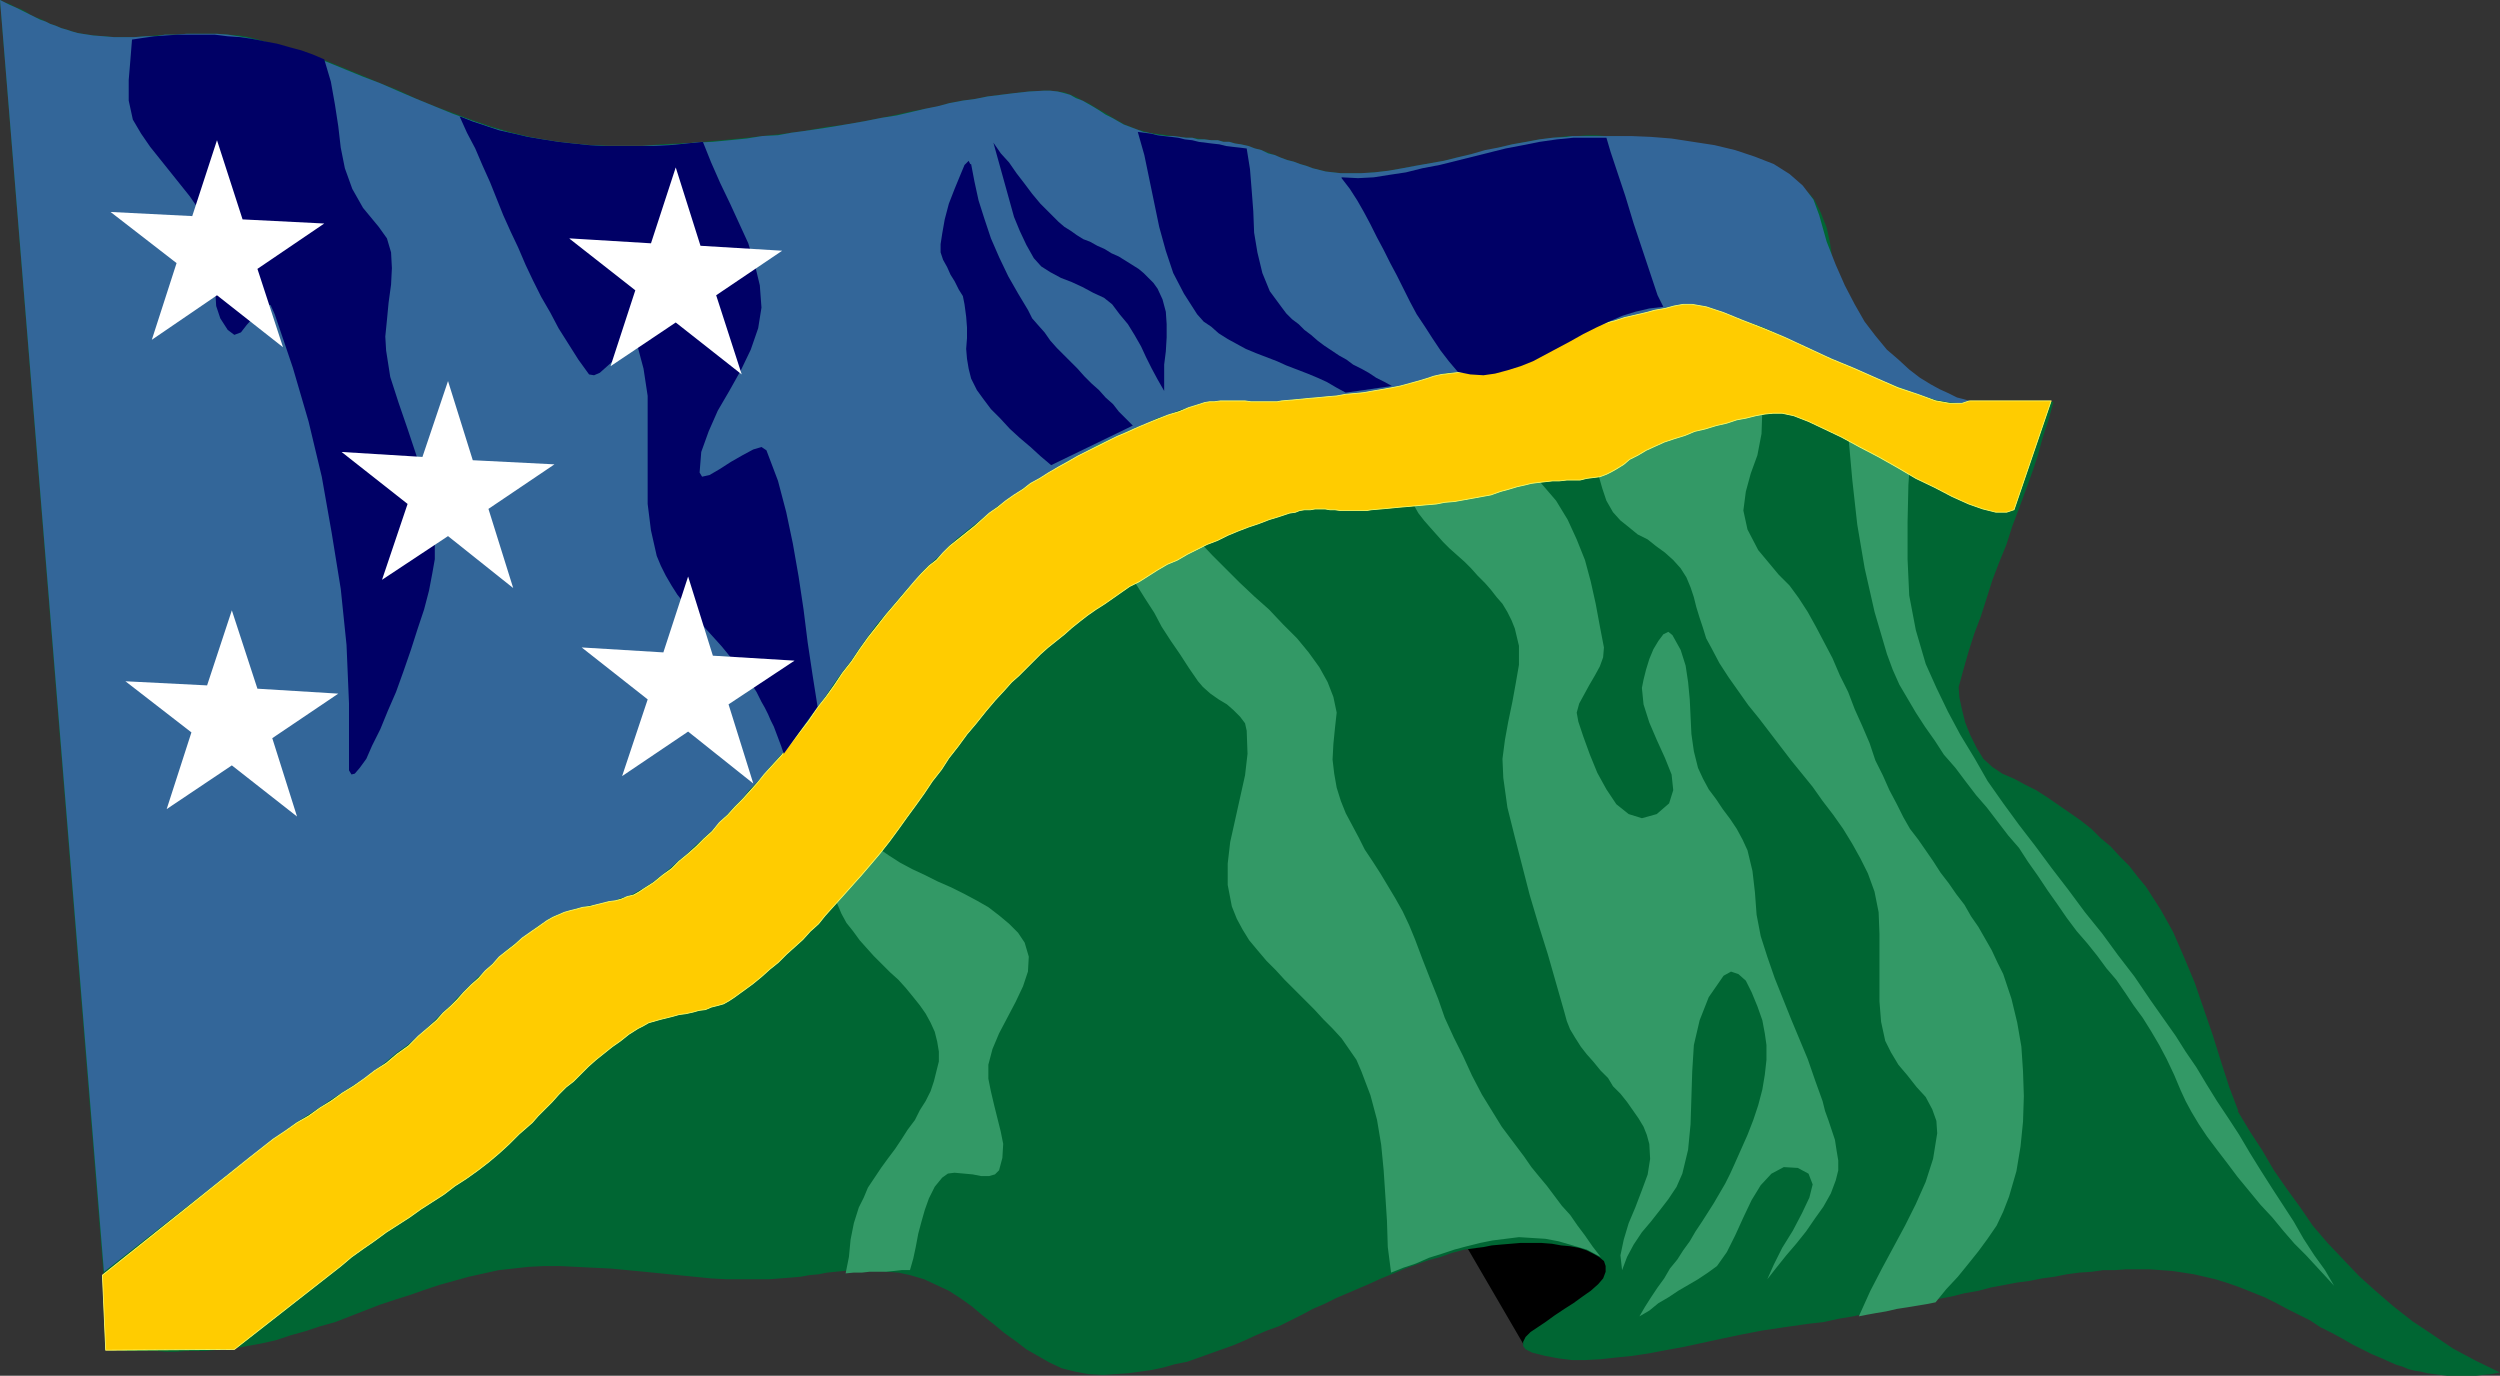
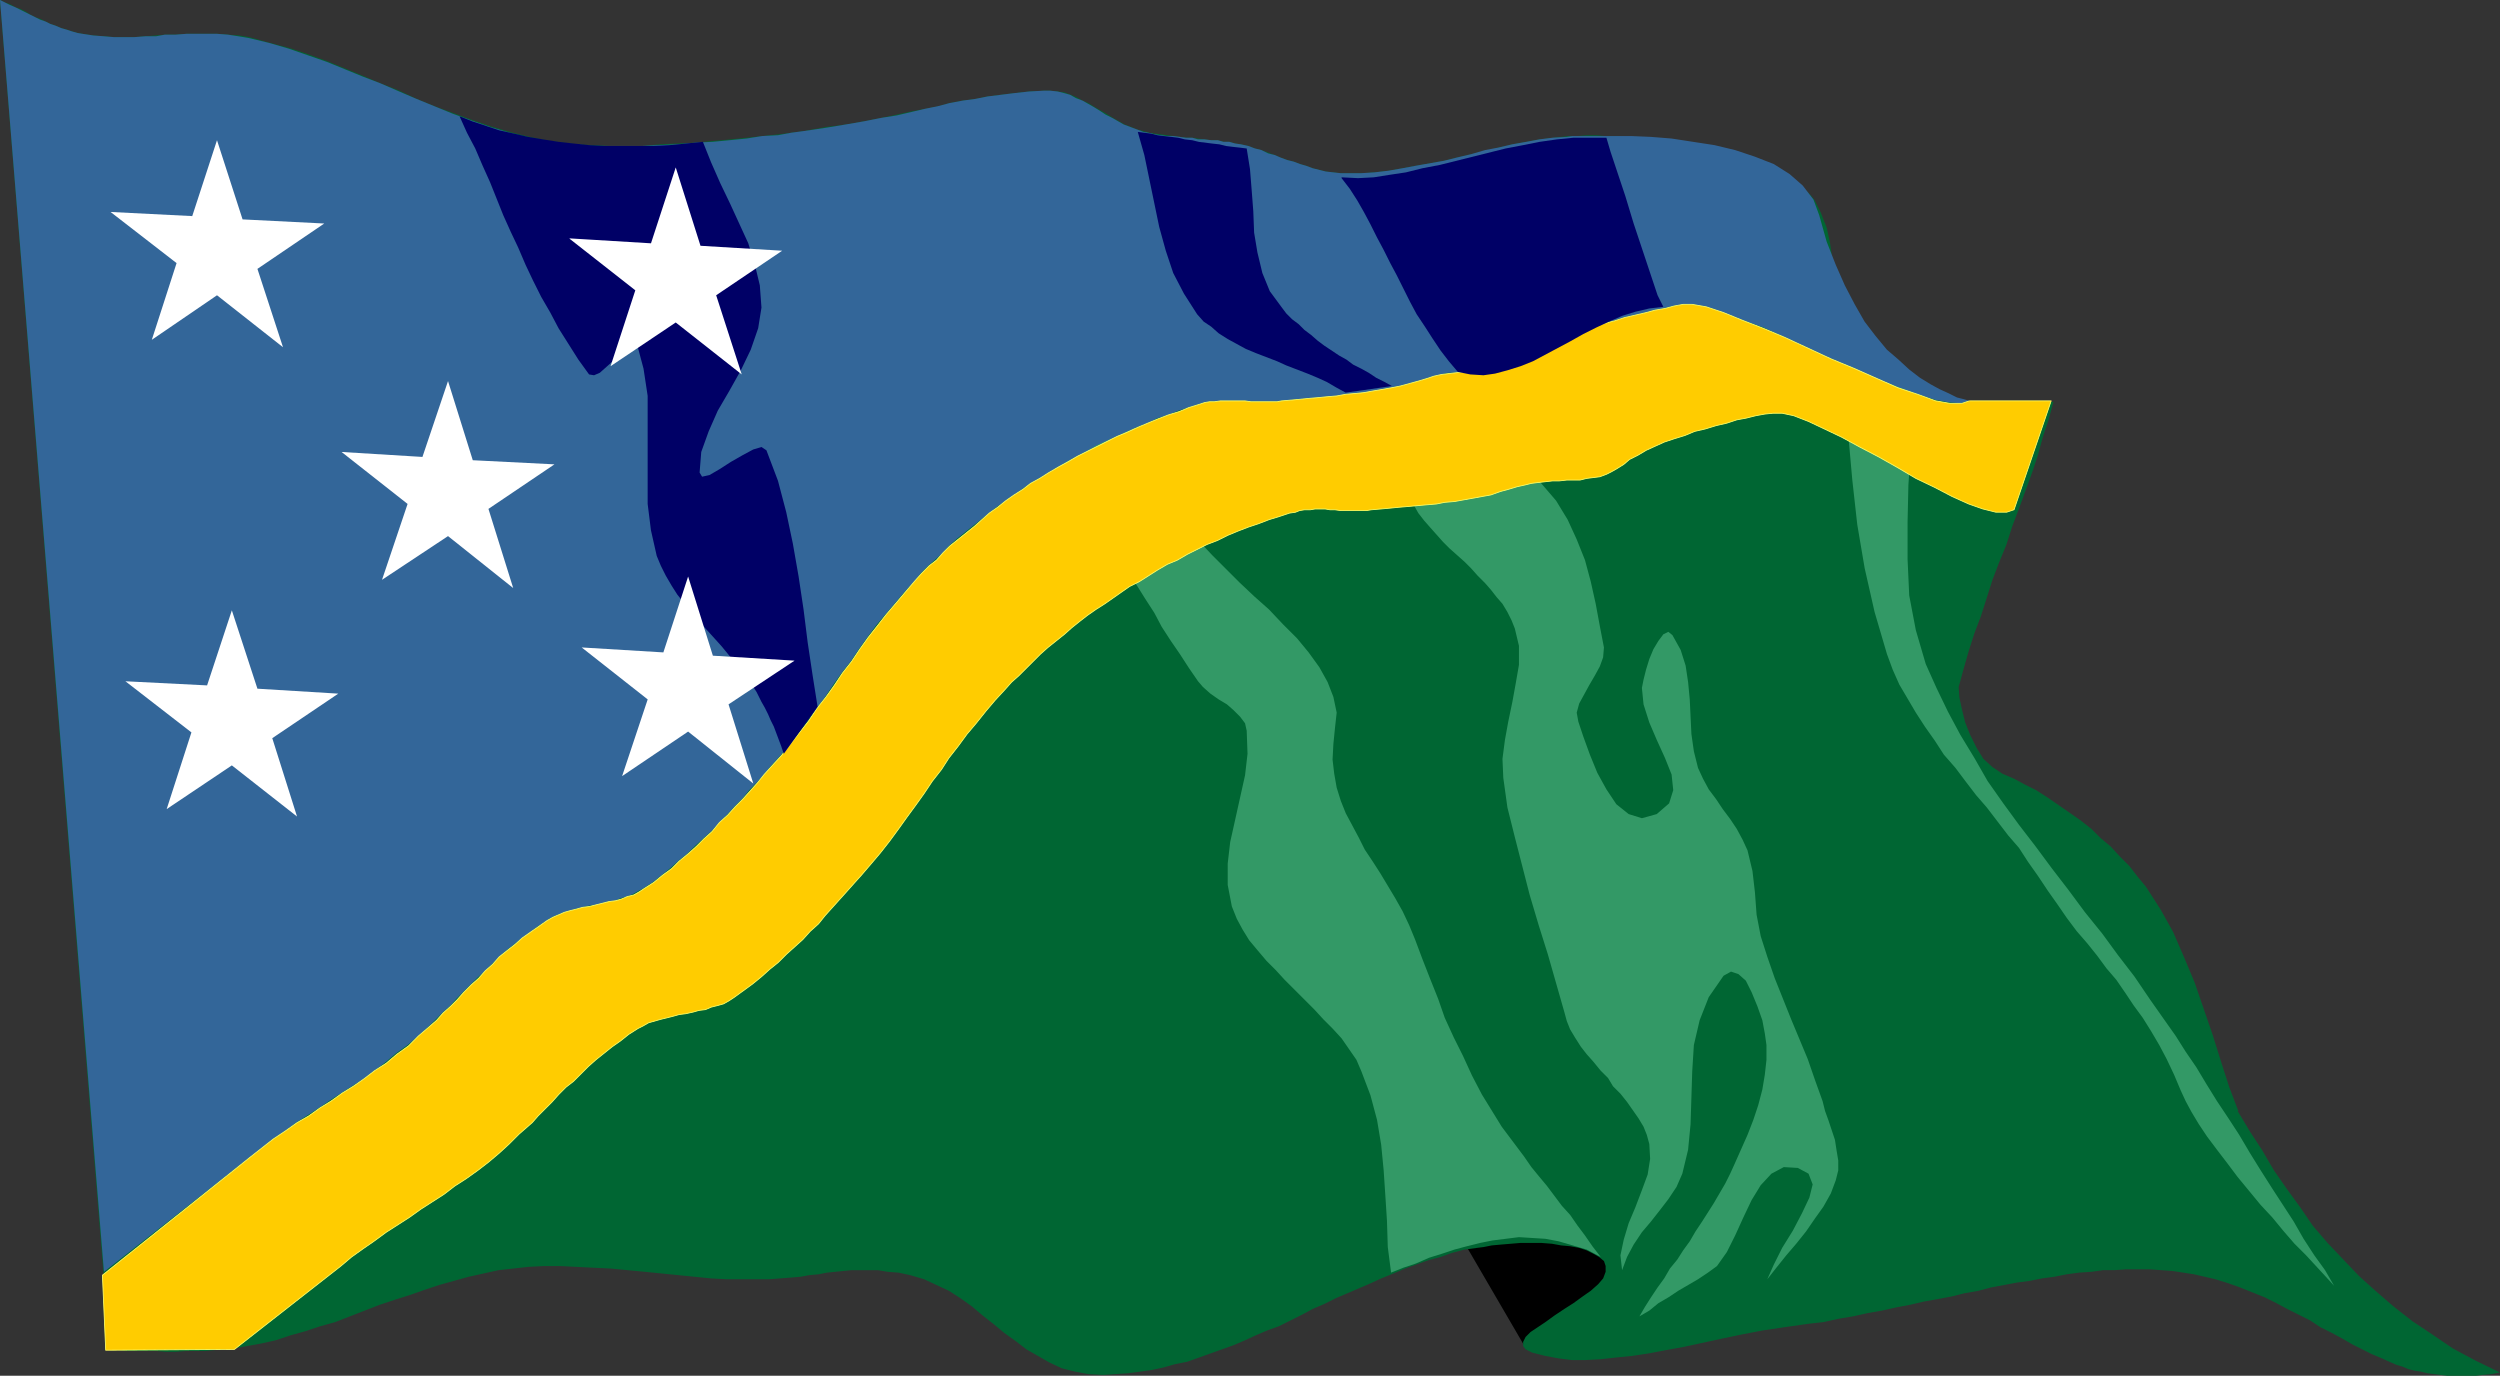
<svg xmlns="http://www.w3.org/2000/svg" xmlns:ns1="http://sodipodi.sourceforge.net/DTD/sodipodi-0.dtd" xmlns:ns2="http://www.inkscape.org/namespaces/inkscape" version="1.0" width="129.553mm" height="71.292mm" id="svg21" ns1:docname="Solomon Islands 2.wmf">
  <rect width="100%" height="100%" fill="#333333" stroke="none" />
  <ns1:namedview id="namedview21" pagecolor="#ffffff" bordercolor="#000000" borderopacity="0.25" ns2:showpageshadow="2" ns2:pageopacity="0.0" ns2:pagecheckerboard="0" ns2:deskcolor="#d1d1d1" ns2:document-units="mm" />
  <defs id="defs1">
    <pattern id="WMFhbasepattern" patternUnits="userSpaceOnUse" width="6" height="6" x="0" y="0" />
  </defs>
  <path style="fill:#000000;fill-opacity:1;fill-rule:evenodd;stroke:none" d="m 298.96,264.28 -17.13,-29.4 48.642,13.731 -31.35,15.669 v 0 z" id="path1" />
  <path style="fill:#006633;fill-opacity:1;fill-rule:evenodd;stroke:none" d="m 438.259,217.595 2.424,4.039 2.424,3.715 2.262,3.877 2.586,3.715 2.586,3.554 2.424,3.554 2.909,3.392 3.07,3.231 3.07,3.231 3.232,2.908 3.555,3.069 3.717,2.908 3.878,2.585 4.04,2.746 4.525,2.423 4.686,2.262 -1.616,0.323 -1.778,0.162 -1.293,0.162 h -1.616 -1.454 -1.454 -1.131 l -1.293,-0.162 -1.293,-0.162 -1.293,-0.162 -1.293,-0.323 -1.131,-0.162 -1.293,-0.323 -1.131,-0.485 -1.131,-0.323 -1.131,-0.485 -1.778,-0.808 -1.939,-0.808 -1.939,-0.969 -1.939,-0.969 -1.939,-1.131 -2.101,-1.131 -2.262,-1.131 -1.939,-1.292 -2.262,-1.131 -2.262,-1.131 -2.101,-1.131 -2.262,-1.131 -2.424,-0.969 -2.424,-0.969 -2.262,-0.808 -2.586,-0.808 -2.101,-0.485 -2.101,-0.485 -2.101,-0.323 -2.101,-0.323 -2.262,-0.162 -2.262,-0.162 h -2.262 -2.262 l -2.262,0.162 h -2.262 l -2.262,0.323 -2.424,0.162 -2.424,0.323 -2.424,0.485 -2.424,0.323 -2.424,0.485 -2.424,0.323 -2.586,0.485 -2.586,0.485 -2.424,0.646 -2.747,0.485 -2.586,0.646 -2.586,0.485 -2.747,0.485 -2.747,0.646 -2.586,0.485 -2.909,0.646 -2.747,0.485 -2.909,0.646 -2.909,0.485 -2.909,0.646 -2.909,0.323 -4.525,0.646 -4.363,0.646 -4.202,0.808 -3.878,0.808 -3.717,0.808 -3.717,0.808 -3.555,0.646 -3.394,0.646 -3.232,0.485 -3.232,0.323 -2.909,0.323 -2.909,0.162 h -2.747 l -2.586,-0.323 -2.586,-0.485 -2.586,-0.646 -1.293,-0.646 -0.485,-0.646 v -0.808 l 0.485,-0.969 0.97,-0.969 1.454,-0.969 1.454,-0.969 1.778,-1.292 1.939,-1.292 1.778,-1.131 1.778,-1.292 1.616,-1.131 1.454,-1.292 0.97,-1.131 0.485,-1.292 v -1.131 l -0.323,-0.969 -0.97,-0.808 -1.131,-0.646 -1.293,-0.646 -1.454,-0.485 -1.778,-0.323 -1.778,-0.162 -1.778,-0.323 -2.101,-0.162 h -2.101 -1.939 l -1.939,0.162 -1.939,0.162 -1.778,0.162 -1.616,0.323 -1.293,0.162 -2.424,0.323 -2.424,0.646 -2.262,0.808 -2.424,0.646 -2.262,0.808 -2.262,0.808 -2.262,0.969 -2.424,0.969 -2.101,0.969 -2.262,0.969 -2.262,0.969 -2.262,0.969 -2.262,1.131 -2.262,0.969 -2.101,1.131 -2.262,1.131 -2.262,1.131 -2.262,0.808 -2.262,0.969 -2.101,0.969 -2.262,0.969 -2.262,0.808 -2.262,0.808 -2.262,0.808 -2.262,0.808 -2.424,0.485 -2.262,0.646 -2.262,0.485 -2.262,0.323 -2.424,0.323 -2.424,0.162 -2.424,0.162 -2.909,-0.162 -2.586,-0.485 -2.586,-0.646 -2.424,-1.131 -2.262,-1.292 -2.262,-1.292 -2.101,-1.615 -2.262,-1.615 -1.939,-1.615 -2.262,-1.777 -2.101,-1.777 -2.262,-1.615 -2.262,-1.454 -2.424,-1.131 -2.424,-1.131 -2.747,-0.808 -2.262,-0.485 -2.101,-0.162 -1.939,-0.323 h -1.778 -1.616 -1.778 l -1.616,0.162 -1.616,0.162 -1.616,0.162 -1.616,0.323 -1.778,0.162 -1.778,0.323 -1.939,0.162 -2.101,0.162 -2.101,0.162 h -2.424 -2.909 -2.909 l -3.07,-0.162 -3.232,-0.323 -3.232,-0.323 -3.232,-0.323 -3.232,-0.323 -3.394,-0.323 -3.394,-0.323 -3.394,-0.162 -3.232,-0.162 -3.232,-0.162 h -3.232 l -3.07,0.162 -2.909,0.323 -2.909,0.323 -2.909,0.646 -2.909,0.646 -2.909,0.808 -2.909,0.808 -2.909,0.969 -2.747,0.969 -3.07,0.969 -2.909,0.969 -2.909,1.131 -2.909,1.131 -2.909,1.131 -2.909,0.808 -2.909,0.969 -2.909,0.808 -2.909,0.969 -2.909,0.646 -1.778,0.323 -1.778,0.323 -1.778,0.323 -1.939,0.162 -1.939,0.162 -1.778,0.162 h -1.778 -1.939 l -1.939,0.162 h -1.939 l -1.778,-0.162 h -1.778 -2.101 -1.778 l -1.778,-0.162 H 21.493 L 0,0 0.97,0.485 1.939,0.808 3.07,1.454 4.04,1.777 5.01,2.262 5.979,2.908 6.949,3.392 7.918,3.715 8.888,4.2 l 0.97,0.485 0.97,0.323 1.131,0.485 1.131,0.323 0.97,0.323 1.131,0.323 0.97,0.162 2.101,0.323 2.101,0.162 1.939,0.162 h 1.939 2.101 l 2.101,-0.162 2.101,-0.162 1.939,-0.162 h 2.101 l 1.939,-0.162 h 1.939 2.101 2.101 l 1.939,0.162 2.262,0.162 1.939,0.323 4.04,1.131 3.717,0.969 3.878,1.292 3.555,1.292 3.555,1.454 3.555,1.454 3.394,1.454 3.717,1.454 3.394,1.615 3.555,1.454 3.555,1.292 3.555,1.292 3.717,1.292 3.878,1.131 3.878,0.969 4.04,0.808 2.586,0.323 2.586,0.323 3.07,0.162 3.07,0.162 h 3.232 3.555 l 3.394,-0.323 3.555,-0.162 3.394,-0.162 3.394,-0.323 3.555,-0.323 3.07,-0.323 3.07,-0.323 3.07,-0.323 2.586,-0.323 2.424,-0.323 4.363,-0.808 3.878,-0.485 3.717,-0.646 3.232,-0.646 3.07,-0.646 2.909,-0.646 2.586,-0.485 2.586,-0.485 2.262,-0.646 2.586,-0.485 2.424,-0.323 2.424,-0.485 2.586,-0.323 2.586,-0.323 2.909,-0.323 2.909,-0.162 h 1.293 l 1.454,0.162 1.293,0.162 1.293,0.485 1.131,0.485 1.131,0.646 1.131,0.485 1.293,0.808 1.131,0.646 1.131,0.646 1.293,0.808 1.131,0.646 1.131,0.646 1.293,0.485 1.131,0.485 1.293,0.323 1.131,0.323 1.131,0.162 1.293,0.162 1.131,0.162 1.293,0.162 1.131,0.162 1.293,0.162 h 1.131 l 1.131,0.162 1.293,0.162 1.293,0.162 h 1.293 l 1.131,0.323 h 1.131 l 1.131,0.323 1.131,0.162 1.454,0.323 1.293,0.485 1.293,0.323 1.293,0.485 1.293,0.485 1.131,0.485 1.293,0.485 1.293,0.323 1.293,0.485 1.131,0.323 1.293,0.485 1.293,0.323 1.293,0.323 1.454,0.162 1.454,0.162 h 1.293 2.747 l 2.586,-0.162 2.747,-0.323 2.747,-0.485 2.586,-0.485 2.747,-0.485 2.747,-0.485 2.586,-0.646 2.747,-0.646 2.747,-0.646 2.586,-0.646 2.747,-0.646 2.747,-0.485 2.586,-0.485 2.747,-0.323 2.747,-0.323 h 1.778 l 1.939,-0.162 h 1.939 l 1.939,0.162 h 1.616 l 1.939,0.162 1.778,0.162 1.939,0.162 1.616,0.323 1.939,0.323 1.778,0.162 1.778,0.323 1.778,0.485 1.778,0.323 1.778,0.485 1.778,0.485 1.293,0.323 1.454,0.485 1.293,0.323 1.293,0.323 1.454,0.323 1.293,0.323 1.454,0.485 1.293,0.646 1.293,0.646 1.293,0.485 1.131,0.646 1.131,0.646 0.97,0.808 0.97,0.808 0.808,0.808 0.808,0.969 1.293,2.585 1.131,2.908 0.646,2.908 0.485,3.231 0.485,3.069 0.646,3.069 0.97,2.746 1.454,2.746 0.97,1.131 0.97,1.292 0.97,1.131 1.131,1.292 1.131,1.131 1.131,1.131 1.293,0.969 1.293,0.969 1.131,1.131 1.454,0.969 1.454,0.808 1.454,0.808 1.616,0.808 1.454,0.808 1.616,0.646 1.616,0.646 0.808,0.323 0.97,0.162 1.131,0.162 1.293,0.162 1.131,0.162 1.131,0.162 h 1.454 1.293 l 1.454,0.162 h 1.293 l 1.131,-0.162 h 1.454 1.131 l 1.131,-0.162 1.131,-0.162 1.131,-0.162 -0.97,3.554 -1.131,3.392 -0.97,3.554 -1.131,3.392 -1.293,3.554 -1.293,3.554 -1.293,3.392 -1.131,3.554 -1.454,3.554 -1.293,3.392 -1.131,3.554 -1.131,3.554 -1.293,3.392 -1.131,3.554 -0.97,3.392 -0.97,3.554 0.162,2.1 0.485,2.262 0.646,2.585 0.97,2.423 1.293,2.585 1.293,2.1 1.778,1.615 1.939,1.292 2.262,0.969 2.101,1.131 2.262,1.131 2.262,1.454 2.101,1.454 2.101,1.454 2.101,1.454 2.262,1.777 1.778,1.777 1.939,1.615 1.939,2.1 1.778,1.777 1.616,2.1 1.616,1.938 1.454,2.262 1.454,2.262 2.424,4.362 2.101,4.846 2.101,5.008 1.778,5.169 1.778,5.169 1.616,5.169 1.616,5.008 1.778,4.685 v 0 z" id="path2" />
  <path style="fill:#339966;fill-opacity:1;fill-rule:evenodd;stroke:none" d="m 222.846,25.846 1.293,0.162 1.293,0.162 1.293,0.323 1.293,0.162 1.454,0.162 1.293,0.162 1.293,0.323 1.454,0.162 1.293,0.323 1.293,0.162 1.293,0.162 1.454,0.162 1.293,0.323 1.293,0.162 1.454,0.162 1.293,0.162 0.646,4.039 0.323,4.039 0.323,4.2 0.162,4.2 0.646,3.877 0.97,3.877 1.454,3.554 2.262,3.231 2.586,2.746 2.747,2.423 3.07,2.423 3.07,2.1 3.394,1.938 3.394,1.938 3.394,1.938 3.555,1.938 3.555,1.777 3.555,1.938 3.394,1.938 3.394,2.1 3.232,2.1 3.07,2.262 2.747,2.262 2.747,2.746 2.909,3.392 2.262,3.715 1.778,3.877 1.616,4.039 1.131,4.2 0.97,4.362 0.808,4.362 0.808,4.2 -0.162,1.938 -0.646,1.777 -0.97,1.777 -1.131,1.938 -0.97,1.777 -0.97,1.777 -0.485,1.777 0.323,1.777 0.97,2.908 1.293,3.554 1.454,3.554 1.778,3.231 1.939,2.908 2.424,1.938 2.586,0.808 2.909,-0.808 2.424,-2.1 0.808,-2.585 -0.323,-3.069 -1.293,-3.231 -1.616,-3.554 -1.454,-3.392 -1.131,-3.554 -0.323,-3.231 0.323,-1.615 0.485,-1.938 0.646,-2.1 0.808,-1.938 0.97,-1.615 0.97,-1.292 0.97,-0.485 0.808,0.646 1.616,2.908 0.97,3.069 0.485,3.231 0.323,3.392 0.162,3.392 0.162,3.392 0.485,3.392 0.808,3.231 0.97,2.1 1.131,2.1 1.454,1.938 1.293,1.938 1.454,1.938 1.293,1.938 1.131,2.1 0.97,2.1 0.97,4.039 0.485,4.2 0.323,4.362 0.808,4.2 1.293,4.039 1.454,4.2 1.616,4.039 1.616,4.039 1.616,3.877 1.616,3.877 1.454,4.2 1.454,4.039 0.485,1.938 0.646,1.777 0.646,1.938 0.646,1.938 0.323,2.1 0.323,1.938 v 1.938 l -0.485,1.938 -0.97,2.585 -1.454,2.585 -1.616,2.262 -1.778,2.585 -1.939,2.423 -1.939,2.262 -1.939,2.423 -1.778,2.262 1.293,-2.908 1.616,-3.231 2.101,-3.392 1.778,-3.392 1.454,-3.069 0.646,-2.585 -0.808,-2.1 -2.101,-1.131 -2.747,-0.162 -2.424,1.292 -2.101,2.262 -1.778,2.908 -1.616,3.392 -1.616,3.554 -1.616,3.231 -1.939,2.746 -1.778,1.292 -1.939,1.292 -1.939,1.131 -1.939,1.131 -1.939,1.292 -1.939,1.131 -1.778,1.454 -1.939,1.131 1.131,-1.938 1.131,-1.777 1.293,-1.938 1.293,-1.777 1.131,-1.938 1.454,-1.777 1.131,-1.777 1.293,-1.777 1.131,-1.938 1.293,-1.938 1.131,-1.777 1.131,-1.777 1.131,-1.938 1.131,-1.938 0.97,-1.938 0.808,-1.777 1.293,-2.908 1.293,-2.908 1.131,-2.908 0.97,-2.908 0.808,-3.069 0.485,-2.908 0.323,-2.908 v -2.908 l -0.323,-2.262 -0.485,-2.585 -0.97,-2.746 -1.131,-2.746 -1.131,-2.262 -1.454,-1.292 -1.454,-0.485 -1.454,0.808 -2.909,4.2 -1.778,4.523 -1.131,4.846 -0.323,5.169 -0.162,5.169 -0.162,5.169 -0.485,5.008 -1.131,4.685 -1.131,2.585 -1.616,2.423 -1.616,2.1 -1.778,2.262 -1.778,2.1 -1.616,2.423 -1.293,2.423 -0.97,2.585 -0.323,-2.908 0.646,-3.069 0.97,-3.231 1.293,-3.069 1.293,-3.392 1.131,-3.069 0.485,-3.069 -0.162,-2.908 -0.485,-1.777 -0.646,-1.615 -0.97,-1.615 -1.131,-1.615 -1.131,-1.615 -1.293,-1.615 -1.454,-1.454 -0.97,-1.615 -1.454,-1.454 -1.454,-1.777 -1.293,-1.454 -1.131,-1.454 -1.131,-1.777 -0.97,-1.615 -0.646,-1.615 -0.485,-1.777 -1.616,-5.654 -1.616,-5.654 -1.778,-5.654 -1.778,-5.977 -1.454,-5.654 -1.454,-5.654 -1.454,-5.815 -0.808,-5.815 -0.162,-3.715 0.485,-3.715 0.646,-3.554 0.808,-3.877 0.646,-3.554 0.646,-3.715 v -3.715 l -0.808,-3.392 -0.646,-1.615 -0.808,-1.615 -0.97,-1.615 -1.131,-1.292 -1.131,-1.454 -1.131,-1.292 -1.454,-1.454 -1.293,-1.454 -1.293,-1.292 -1.454,-1.292 -1.454,-1.292 -1.293,-1.292 -1.293,-1.454 -1.293,-1.454 -1.131,-1.292 -1.131,-1.454 -1.454,-2.585 -1.131,-2.746 -1.131,-2.746 -0.97,-2.746 -0.97,-2.746 -1.293,-2.585 -1.616,-2.585 -1.939,-2.1 -1.616,-1.292 -1.939,-1.292 -2.262,-1.292 -2.101,-1.131 -2.101,-0.969 -2.262,-0.808 -2.424,-1.131 -2.101,-0.808 -2.424,-0.969 -2.262,-0.808 -2.262,-0.969 -1.939,-1.131 -2.101,-1.292 -1.778,-1.292 -1.778,-1.454 -1.454,-1.454 -2.586,-4.039 -2.101,-4.039 -1.616,-4.523 -1.131,-4.523 -0.97,-4.685 -0.97,-4.685 -0.97,-4.685 z" id="path3" />
-   <path style="fill:#339966;fill-opacity:1;fill-rule:evenodd;stroke:none" d="m 90.011,22.777 1.454,3.231 1.616,3.069 1.454,3.392 1.454,3.231 1.293,3.231 1.293,3.231 1.454,3.231 1.454,3.069 1.454,3.392 1.454,3.069 1.616,3.231 1.778,3.069 1.616,3.069 1.939,3.069 1.939,3.069 2.101,2.908 0.97,0.162 1.131,-0.485 1.454,-1.292 1.616,-1.454 1.293,-1.615 1.293,-1.131 0.97,-0.646 0.646,0.485 1.454,4.846 0.646,5.331 0.162,5.169 -0.162,5.331 v 5.331 5.331 l 0.646,5.169 1.131,5.008 0.808,1.938 0.97,1.938 1.131,1.938 1.131,1.777 1.293,1.777 1.454,1.615 1.454,1.777 1.454,1.615 1.616,1.777 1.454,1.615 1.454,1.777 1.454,1.777 1.293,1.777 1.293,1.777 1.131,1.777 1.131,1.938 2.424,4.846 1.939,5.331 1.778,5.169 1.778,5.169 1.616,5.492 1.778,5.169 2.101,5.008 2.262,5.331 0.97,1.777 1.293,1.615 1.293,1.777 1.293,1.454 1.454,1.615 1.616,1.615 1.616,1.615 1.616,1.454 1.454,1.615 1.454,1.777 1.293,1.615 1.131,1.615 0.97,1.777 0.808,1.777 0.485,1.938 0.323,1.938 v 1.938 l -0.485,1.938 -0.485,1.938 -0.646,1.938 -0.97,1.938 -1.131,1.777 -0.97,1.938 -1.454,1.938 -1.131,1.777 -1.293,1.938 -1.454,1.938 -1.293,1.777 -1.293,1.938 -1.293,1.938 -0.808,1.938 -0.97,1.938 -0.97,3.069 -0.646,3.231 -0.323,3.392 -0.646,3.231 1.616,-0.162 h 1.616 l 1.454,-0.162 h 1.616 1.616 l 1.616,-0.162 1.454,-0.162 h 1.616 l 0.646,-2.262 0.485,-2.262 0.485,-2.585 0.646,-2.423 0.646,-2.262 0.808,-2.262 1.131,-2.262 1.454,-1.777 1.131,-0.808 1.293,-0.162 1.778,0.162 1.778,0.162 1.616,0.323 h 1.616 l 1.131,-0.323 0.808,-0.808 0.646,-2.423 0.162,-2.746 -0.485,-2.423 -0.646,-2.585 -0.646,-2.585 -0.646,-2.746 -0.485,-2.423 v -2.746 l 0.808,-3.069 1.293,-3.069 1.616,-3.069 1.616,-3.069 1.454,-3.069 0.97,-2.908 0.162,-2.908 -0.808,-2.746 -1.293,-1.938 -1.778,-1.777 -1.939,-1.615 -2.101,-1.615 -2.262,-1.292 -2.424,-1.292 -2.586,-1.292 -2.586,-1.131 -2.586,-1.292 -2.424,-1.131 -2.424,-1.292 -2.262,-1.454 -2.101,-1.454 -1.939,-1.615 -1.616,-1.777 -1.293,-2.1 -1.939,-4.039 -1.616,-4.523 -1.454,-4.362 -0.97,-4.523 -0.97,-4.685 -0.808,-4.523 -0.646,-4.523 -0.646,-4.685 -0.485,-4.846 -0.646,-4.685 -0.808,-4.685 -0.808,-4.523 -0.97,-4.523 -0.97,-4.523 -1.616,-4.362 -1.616,-4.362 -0.97,-0.646 -1.616,0.485 -2.101,0.969 -2.262,1.454 -2.262,1.454 -1.939,1.131 -1.293,0.323 -0.646,-0.808 0.323,-4.039 1.454,-4.039 1.778,-4.039 2.262,-4.039 2.424,-4.039 1.778,-3.877 1.454,-4.2 0.646,-4.039 -0.323,-4.362 -0.97,-4.039 -1.293,-4.2 -1.778,-3.877 -1.778,-3.877 -1.939,-4.039 -1.778,-4.039 -1.616,-4.039 -3.232,0.323 -3.232,0.323 -3.232,0.162 h -3.232 -3.232 -3.07 l -3.07,-0.162 -3.07,-0.323 -2.909,-0.323 -3.07,-0.485 -2.909,-0.485 -2.747,-0.646 -2.909,-0.646 -2.424,-0.808 -2.909,-0.969 -2.424,-0.969 z" id="path4" />
  <path style="fill:#339966;fill-opacity:1;fill-rule:evenodd;stroke:none" d="m 190.041,32.147 -0.323,-0.646 -0.808,0.808 -0.808,1.938 -1.131,2.585 -1.131,3.069 -0.808,3.069 -0.485,2.746 -0.323,2.1 0.162,1.615 0.323,1.454 0.808,1.454 0.646,1.454 0.808,1.292 0.808,1.454 0.808,1.454 0.323,1.615 0.323,2.423 0.162,2.1 v 2.1 l -0.162,2.1 0.162,1.938 0.323,1.938 0.485,1.938 1.131,2.262 0.808,1.292 0.97,1.131 0.97,1.292 1.131,1.292 1.293,1.292 1.293,1.292 1.293,1.292 1.454,1.131 1.293,1.131 1.293,1.292 1.293,1.131 1.454,1.131 1.293,1.292 1.293,1.131 1.131,1.131 1.131,1.131 1.616,1.777 1.293,2.1 1.293,1.938 1.293,1.938 1.131,2.1 1.131,2.262 1.293,2.1 1.131,1.938 1.778,2.746 1.616,2.585 1.778,2.746 1.454,2.746 1.778,2.746 1.778,2.585 1.778,2.746 1.778,2.585 0.97,1.131 1.454,1.292 1.616,1.131 1.616,0.969 1.293,1.131 1.293,1.292 0.97,1.292 0.323,1.454 0.162,4.523 -0.485,4.2 -0.97,4.362 -0.97,4.362 -0.97,4.362 -0.485,4.2 v 4.2 l 0.808,4.2 0.97,2.423 1.131,2.1 1.293,2.1 1.616,1.938 1.778,2.1 1.778,1.777 1.778,1.938 1.939,1.938 1.939,1.938 1.939,1.938 1.778,1.938 1.778,1.777 1.778,1.938 1.454,2.1 1.454,2.1 0.97,2.262 1.778,4.685 1.293,4.846 0.808,4.846 0.485,5.008 0.323,4.846 0.323,5.008 0.162,5.169 0.646,5.008 2.424,-0.969 2.424,-0.808 2.586,-1.131 2.586,-0.808 2.424,-0.808 2.424,-0.646 2.586,-0.646 2.424,-0.485 2.586,-0.323 2.586,-0.323 2.586,0.162 2.586,0.162 2.586,0.485 2.747,0.808 2.747,0.808 2.747,1.454 -1.616,-2.1 -1.454,-2.1 -1.454,-1.938 -1.454,-2.1 -1.616,-1.777 -1.454,-1.938 -1.454,-1.938 -1.616,-1.938 -1.454,-1.777 -1.454,-2.1 -1.454,-1.938 -1.454,-1.938 -1.454,-1.938 -1.293,-2.1 -1.293,-2.1 -1.293,-2.1 -1.939,-3.715 -1.778,-3.877 -1.778,-3.554 -1.778,-3.877 -1.293,-3.715 -1.616,-4.039 -1.454,-3.715 -1.454,-3.877 -1.131,-2.746 -1.293,-2.746 -1.454,-2.585 -1.454,-2.423 -1.454,-2.423 -1.454,-2.262 -1.616,-2.423 -1.131,-2.262 -1.293,-2.423 -1.293,-2.423 -0.97,-2.423 -0.808,-2.585 -0.485,-2.746 -0.323,-2.746 0.162,-3.069 0.323,-3.231 0.323,-2.908 -0.646,-3.069 -1.131,-2.908 -1.616,-2.908 -2.101,-2.908 -2.262,-2.746 -2.747,-2.746 -2.747,-2.908 -2.909,-2.585 -2.909,-2.746 -2.747,-2.746 -2.586,-2.585 -2.424,-2.585 -1.778,-2.585 -1.616,-2.423 -0.97,-2.746 -0.97,-2.746 -1.131,-2.585 -1.454,-2.585 -1.616,-2.423 -1.778,-2.262 -1.778,-2.423 -2.101,-2.262 -2.101,-2.262 -2.101,-2.1 -2.262,-2.262 -2.262,-2.262 -2.101,-2.1 -2.101,-2.262 -2.101,-2.262 -1.778,-2.423 -1.616,-2.423 -1.939,-3.231 -1.939,-3.392 -1.778,-3.715 -1.616,-3.715 -1.293,-3.877 -1.131,-3.554 -0.808,-3.715 -0.646,-3.392 v 0 z" id="path5" />
-   <path style="fill:#339966;fill-opacity:1;fill-rule:evenodd;stroke:none" d="m 262.761,34.731 3.232,0.162 3.07,-0.162 3.07,-0.485 3.232,-0.485 3.232,-0.808 3.394,-0.646 3.232,-0.808 3.232,-0.808 3.232,-0.808 3.232,-0.808 3.394,-0.646 3.232,-0.646 3.394,-0.485 3.232,-0.323 h 3.232 3.232 l 1.778,3.715 2.101,3.554 2.262,3.554 2.262,3.554 1.778,3.554 1.939,3.715 1.454,3.715 1.293,3.877 0.323,3.069 -0.485,3.392 -0.646,3.231 -1.131,3.392 -0.808,3.231 -0.485,3.231 0.323,3.069 1.131,2.746 0.646,0.646 0.97,0.323 h 0.97 l 1.131,-0.162 1.454,-0.323 1.293,-0.323 1.616,-0.646 1.293,-0.485 1.616,-0.485 1.293,-0.485 1.293,-0.485 1.293,-0.162 h 0.808 l 0.808,0.162 0.646,0.323 0.323,0.808 -0.162,4.685 -0.808,4.2 -1.293,3.554 -0.97,3.554 -0.485,3.715 0.808,3.715 2.101,4.039 4.04,4.846 2.101,2.1 1.778,2.423 1.778,2.746 1.616,2.908 1.616,3.069 1.616,3.069 1.454,3.392 1.616,3.231 1.293,3.392 1.454,3.231 1.454,3.392 1.131,3.392 1.454,2.908 1.293,2.908 1.454,2.746 1.293,2.585 1.293,2.262 1.616,2.1 1.454,2.1 1.454,2.1 1.454,2.262 1.616,2.1 1.454,2.1 1.616,2.1 1.293,2.262 1.454,2.1 1.293,2.262 1.293,2.262 1.131,2.423 1.131,2.262 0.808,2.423 0.808,2.423 1.131,4.685 0.808,4.685 0.323,4.846 0.162,4.846 -0.162,5.008 -0.485,4.846 -0.808,4.846 -1.454,5.008 -1.131,2.908 -1.293,2.746 -1.778,2.585 -1.778,2.423 -1.939,2.423 -2.101,2.585 -2.262,2.423 -2.101,2.585 -1.616,0.323 -1.939,0.323 -1.939,0.323 -2.101,0.323 -2.101,0.485 -1.939,0.323 -1.778,0.323 -1.616,0.323 2.262,-5.008 2.262,-4.362 2.262,-4.2 2.262,-4.2 2.101,-4.2 1.939,-4.362 1.454,-4.523 0.808,-5.008 -0.162,-2.423 -0.808,-2.262 -1.293,-2.423 -1.778,-1.938 -1.778,-2.262 -1.778,-2.1 -1.454,-2.423 -1.131,-2.262 -0.808,-3.715 -0.323,-4.039 v -4.362 -4.523 -4.362 l -0.162,-4.2 -0.808,-4.039 -1.293,-3.554 -1.454,-2.908 -1.616,-2.908 -1.778,-2.908 -1.939,-2.746 -2.101,-2.746 -1.939,-2.746 -2.101,-2.585 -2.101,-2.585 -2.101,-2.746 -2.101,-2.746 -2.101,-2.746 -2.101,-2.585 -1.939,-2.746 -1.939,-2.746 -1.778,-2.746 -1.616,-3.069 -0.97,-1.777 -0.646,-2.1 -0.646,-1.938 -0.646,-2.1 -0.485,-1.938 -0.646,-1.938 -0.808,-1.938 -1.131,-1.777 -1.454,-1.615 -1.616,-1.454 -1.778,-1.292 -1.616,-1.292 -1.939,-0.969 -1.778,-1.454 -1.616,-1.292 -1.454,-1.615 -1.293,-2.262 -0.808,-2.423 -0.646,-2.262 -0.485,-2.423 -0.485,-2.262 -0.646,-2.262 -1.131,-2.262 -1.616,-2.1 -0.97,-0.646 -1.293,-0.323 h -1.616 l -1.616,0.323 -1.778,0.162 -1.616,0.162 h -1.293 l -1.293,-0.323 -3.394,-1.615 -2.909,-1.938 -2.909,-2.423 -2.586,-2.585 -2.262,-2.746 -2.101,-3.069 -2.101,-3.069 -1.939,-3.231 -1.778,-3.392 -1.778,-3.392 -1.778,-3.231 -1.616,-3.392 -1.778,-3.392 -1.778,-3.231 -1.778,-2.908 -2.101,-2.908 v 0 z" id="path6" />
  <path style="fill:#339966;fill-opacity:1;fill-rule:evenodd;stroke:none" d="m 359.075,58.801 1.131,8.562 0.97,8.723 0.808,8.885 0.808,9.046 0.97,8.723 1.454,8.562 1.939,8.562 2.424,8.239 1.131,3.069 1.293,2.908 1.616,2.746 1.616,2.746 1.778,2.746 1.939,2.746 1.778,2.746 2.262,2.585 1.939,2.585 2.101,2.746 2.101,2.423 2.101,2.746 2.101,2.746 2.101,2.423 1.778,2.746 1.939,2.746 1.939,2.908 1.939,2.746 1.778,2.585 1.939,2.585 2.101,2.423 1.939,2.423 1.778,2.423 1.939,2.262 1.778,2.585 1.616,2.423 1.778,2.423 1.616,2.585 1.616,2.746 1.454,2.746 1.454,3.069 1.293,3.069 0.97,2.1 1.131,2.1 1.454,2.423 1.616,2.423 1.939,2.585 2.101,2.746 1.939,2.585 2.262,2.746 2.262,2.746 2.262,2.423 2.262,2.746 2.101,2.423 2.262,2.262 1.939,2.1 1.939,2.1 1.616,1.777 -1.778,-3.069 -2.101,-2.908 -2.101,-3.231 -1.939,-3.392 -2.101,-3.231 -2.101,-3.231 -2.262,-3.554 -2.101,-3.392 -2.101,-3.554 -2.101,-3.231 -2.262,-3.392 -2.101,-3.392 -1.939,-3.231 -2.101,-3.069 -1.939,-3.069 -1.939,-2.746 -3.07,-4.362 -3.07,-4.523 -3.232,-4.2 -3.07,-4.2 -3.394,-4.2 -3.232,-4.362 -3.232,-4.2 -3.232,-4.362 -3.232,-4.2 -3.07,-4.2 -3.07,-4.362 -2.586,-4.523 -2.747,-4.523 -2.424,-4.523 -2.262,-4.685 -2.101,-4.685 -1.939,-6.623 -1.293,-6.785 -0.323,-7.108 v -7.269 l 0.162,-7.269 0.485,-7.108 0.162,-7.108 v -7.108 l -2.262,-1.454 -2.101,-1.615 -2.101,-1.615 -2.101,-1.777 -2.101,-1.938 -1.616,-2.1 -1.616,-2.1 -1.293,-2.262 v 0 z" id="path7" />
  <path style="fill:#336699;fill-opacity:1;fill-rule:evenodd;stroke:none" d="m 20.362,249.096 28.603,-22.454 2.262,-1.777 2.262,-1.777 2.424,-1.615 2.101,-1.615 2.262,-1.454 2.262,-1.454 2.101,-1.454 2.262,-1.454 2.262,-1.454 2.101,-1.292 2.101,-1.615 2.101,-1.615 2.101,-1.777 2.262,-1.615 2.101,-1.777 2.101,-1.938 1.293,-1.292 1.454,-1.454 1.293,-1.131 1.293,-1.454 1.454,-1.454 1.293,-1.292 1.454,-1.454 1.454,-1.292 1.293,-1.292 1.454,-1.454 1.454,-1.292 1.454,-1.131 1.616,-1.292 1.616,-1.131 1.454,-1.131 1.778,-1.131 0.97,-0.646 1.131,-0.485 1.293,-0.485 1.131,-0.323 1.131,-0.323 1.293,-0.323 1.293,-0.323 1.293,-0.162 1.293,-0.323 1.131,-0.323 1.454,-0.162 0.97,-0.485 1.293,-0.323 1.131,-0.485 1.131,-0.646 0.97,-0.485 1.939,-1.292 1.616,-1.292 1.778,-1.454 1.616,-1.454 1.616,-1.292 1.616,-1.615 1.616,-1.454 1.616,-1.454 1.454,-1.615 1.616,-1.615 1.454,-1.615 1.454,-1.454 1.293,-1.615 1.454,-1.454 1.454,-1.615 1.293,-1.615 1.939,-2.1 1.778,-2.262 1.778,-2.423 1.778,-2.262 1.778,-2.262 1.616,-2.262 1.616,-2.423 1.616,-2.262 1.778,-2.262 1.616,-2.423 1.616,-2.262 1.778,-2.423 1.778,-2.1 1.939,-2.262 1.778,-2.1 2.101,-2.262 1.131,-1.454 1.454,-1.454 1.454,-1.292 1.454,-1.292 1.293,-1.454 1.454,-1.292 1.616,-1.292 1.616,-1.292 1.454,-1.131 1.616,-1.292 1.616,-1.292 1.616,-1.131 1.616,-1.131 1.616,-1.131 1.616,-1.131 1.778,-0.969 1.778,-1.131 1.939,-1.131 1.778,-1.131 1.939,-0.969 1.778,-0.969 1.939,-1.131 2.101,-0.969 1.939,-0.808 1.939,-0.969 1.939,-0.808 2.101,-0.808 1.939,-0.969 2.101,-0.646 1.939,-0.808 2.101,-0.646 1.939,-0.646 1.131,-0.323 0.808,-0.162 h 1.131 l 0.97,-0.162 h 0.97 0.97 1.131 0.97 0.97 l 0.97,0.162 h 1.131 0.97 0.97 1.131 0.97 l 0.808,-0.162 1.939,-0.162 1.778,-0.162 1.778,-0.162 1.939,-0.162 1.616,-0.162 1.939,-0.162 1.778,-0.323 1.778,-0.162 1.778,-0.162 1.778,-0.323 1.939,-0.323 1.778,-0.323 1.616,-0.323 1.778,-0.485 1.778,-0.485 1.616,-0.485 1.454,-0.485 1.454,-0.323 1.293,-0.323 h 1.293 l 1.454,-0.162 h 1.454 l 1.293,-0.162 1.454,-0.162 h 1.131 l 1.293,-0.162 1.454,-0.162 1.131,-0.162 1.293,-0.485 1.131,-0.485 1.131,-0.646 1.131,-0.646 1.293,-1.131 1.616,-0.808 1.616,-0.808 1.616,-0.808 1.778,-0.808 2.101,-0.808 1.778,-0.646 2.262,-0.808 1.778,-0.323 2.101,-0.646 2.101,-0.485 1.939,-0.485 1.939,-0.485 1.778,-0.323 1.778,-0.485 1.778,-0.323 h 1.939 l 2.747,0.485 3.232,1.131 3.717,1.454 4.202,1.454 4.202,1.938 4.525,2.1 4.525,2.1 4.686,1.938 4.202,1.938 4.202,1.615 3.878,1.454 3.555,1.131 2.747,0.485 2.262,0.162 1.616,-0.485 -1.131,-0.323 -1.293,-0.323 -1.616,-0.808 -1.778,-0.808 -1.778,-0.969 -2.101,-1.292 -2.101,-1.615 -2.101,-1.938 -2.262,-1.938 -2.262,-2.746 -2.101,-2.746 -1.939,-3.392 -1.939,-3.715 -1.778,-4.039 -1.778,-4.523 -1.454,-5.169 -1.131,-3.069 -2.101,-2.746 -2.586,-2.262 -3.07,-1.938 -3.717,-1.454 -3.878,-1.292 -4.04,-0.969 -4.202,-0.646 -4.202,-0.646 -4.04,-0.323 -3.878,-0.162 h -3.717 -2.909 -2.747 -2.101 l -1.131,0.162 -2.747,0.162 -2.586,0.323 -2.586,0.485 -2.747,0.485 -2.747,0.646 -2.586,0.485 -2.747,0.808 -2.747,0.646 -2.586,0.646 -2.747,0.485 -2.747,0.485 -2.586,0.485 -2.747,0.485 -2.747,0.323 -2.586,0.162 h -2.747 -1.293 l -1.454,-0.162 -1.454,-0.162 -1.293,-0.323 -1.293,-0.323 -1.293,-0.485 -1.131,-0.323 -1.293,-0.485 -1.293,-0.323 -1.293,-0.485 -1.131,-0.485 -1.293,-0.323 -1.293,-0.646 -1.293,-0.323 -1.293,-0.485 -1.454,-0.323 -1.131,-0.162 -1.131,-0.323 h -1.131 l -1.131,-0.323 h -1.293 l -1.293,-0.162 h -1.293 l -1.131,-0.323 h -1.293 l -1.131,-0.162 -1.293,-0.162 h -1.293 l -1.131,-0.162 -1.131,-0.162 -1.293,-0.323 -0.97,-0.162 -1.293,-0.485 -1.293,-0.485 -1.293,-0.485 -1.131,-0.646 -1.131,-0.646 -1.293,-0.646 -0.97,-0.646 -1.293,-0.808 -1.131,-0.646 -1.131,-0.646 -1.293,-0.485 -1.131,-0.646 -1.131,-0.323 -1.293,-0.323 -1.454,-0.162 h -1.293 l -2.909,0.162 -2.909,0.323 -2.586,0.323 -2.586,0.323 -2.424,0.485 -2.424,0.323 -2.586,0.485 -2.424,0.646 -2.424,0.485 -2.747,0.646 -2.747,0.646 -3.07,0.485 -3.232,0.646 -3.717,0.646 -3.878,0.646 -4.363,0.646 -2.424,0.323 -2.586,0.485 -3.07,0.162 -3.07,0.485 -3.232,0.323 -3.394,0.323 -3.394,0.162 -3.394,0.323 -3.555,0.162 -3.555,0.162 h -3.394 -3.232 -3.07 l -3.07,-0.323 -2.586,-0.162 -2.586,-0.323 -4.04,-0.808 L 99.869,26.008 95.99,24.877 92.273,23.585 88.718,22.293 85.163,20.839 81.608,19.385 78.214,17.931 74.498,16.316 71.104,15.023 67.549,13.569 63.994,12.116 60.277,10.823 56.56,9.531 52.682,8.4 48.642,7.431 46.702,7.108 44.602,6.785 42.501,6.623 H 40.562 38.461 36.522 L 34.421,6.785 H 32.32 L 30.542,7.108 H 28.442 L 26.341,7.269 H 24.24 22.301 L 20.362,7.108 18.261,6.946 16.16,6.623 15.19,6.462 14.059,6.139 13.09,5.815 11.958,5.492 10.827,5.008 9.858,4.685 8.888,4.2 7.918,3.877 6.949,3.392 5.979,2.908 5.01,2.423 4.04,1.938 3.07,1.454 1.939,0.969 0.97,0.485 0,0 20.362,249.096 Z" id="path8" />
  <path style="fill:#ffcc00;fill-opacity:1;fill-rule:evenodd;stroke:none" d="m 385.739,78.509 -1.454,0.485 h -2.424 l -2.747,-0.485 -3.555,-1.292 -3.878,-1.292 -4.04,-1.777 -4.363,-1.938 -4.686,-1.938 -4.525,-2.1 -4.525,-2.1 -4.202,-1.777 -4.202,-1.615 -3.555,-1.454 -3.394,-1.131 -2.747,-0.485 h -1.778 l -1.778,0.323 -1.778,0.485 -1.939,0.323 -1.778,0.485 -2.101,0.485 -2.101,0.485 -1.939,0.646 -1.939,0.485 -2.101,0.646 -1.939,0.646 -1.939,0.808 -1.778,0.808 -1.778,0.808 -1.616,0.808 -1.454,0.808 -1.293,1.131 -1.131,0.646 -1.131,0.646 -1.131,0.485 -1.293,0.485 -1.293,0.162 -1.293,0.323 h -1.293 l -1.293,0.162 -1.293,0.162 h -1.454 -1.293 l -1.454,0.162 -1.454,0.162 -1.293,0.162 -1.454,0.323 -1.454,0.485 -1.616,0.485 -1.778,0.485 -1.778,0.485 -1.616,0.323 -1.778,0.323 -1.939,0.323 -1.778,0.323 -1.616,0.162 -1.939,0.162 -1.778,0.323 -1.939,0.162 -1.616,0.162 -1.939,0.162 -1.616,0.162 -1.778,0.162 -1.939,0.162 -0.808,0.162 h -1.131 -0.97 -0.97 -1.131 -0.97 l -1.131,-0.162 h -0.97 -0.97 -0.97 -0.97 -0.97 l -1.131,0.162 h -0.97 l -0.97,0.162 -0.97,0.323 -2.101,0.646 -1.939,0.808 -2.101,0.646 -2.101,0.808 -1.939,0.808 -1.939,0.808 -2.101,0.969 -1.939,0.808 -1.939,0.969 -1.939,0.969 -1.939,0.969 -1.939,0.969 -1.939,1.131 -1.778,0.969 -1.939,1.131 -1.778,1.131 -1.778,0.969 -1.454,1.131 -1.778,1.131 -1.616,1.131 -1.616,1.292 -1.616,1.131 -1.454,1.292 -1.454,1.292 -1.616,1.292 -1.616,1.292 -1.616,1.292 -1.293,1.292 -1.293,1.454 -1.454,1.131 -1.454,1.454 -1.293,1.454 -1.939,2.262 -1.778,2.1 -1.939,2.262 -1.778,2.262 -1.778,2.262 -1.616,2.262 -1.616,2.423 -1.778,2.262 -1.616,2.423 -1.616,2.262 -1.778,2.262 -1.616,2.423 -1.778,2.262 -1.778,2.262 -1.778,2.262 -1.939,2.1 -1.454,1.615 -1.293,1.615 -1.454,1.615 -1.454,1.615 -1.454,1.454 -1.454,1.615 -1.616,1.454 -1.454,1.777 -1.616,1.454 -1.454,1.454 -1.616,1.454 -1.778,1.454 -1.454,1.454 -1.778,1.292 -1.778,1.454 -1.778,1.131 -0.97,0.646 -1.131,0.646 -1.293,0.323 -1.131,0.485 -1.131,0.323 -1.293,0.162 -1.293,0.323 -1.293,0.323 -1.293,0.323 -1.293,0.162 -1.131,0.323 -1.293,0.323 -1.131,0.323 -1.131,0.485 -1.131,0.485 -1.131,0.646 -1.616,1.131 -1.616,1.131 -1.616,1.131 -1.454,1.292 -1.454,1.131 -1.616,1.292 -1.293,1.454 -1.454,1.292 -1.293,1.454 -1.454,1.292 -1.454,1.454 -1.293,1.454 -1.293,1.292 -1.454,1.292 -1.293,1.454 -1.293,1.131 -2.262,1.938 -1.939,1.938 -2.262,1.615 -2.101,1.777 -2.262,1.454 -2.101,1.615 -2.101,1.454 -2.101,1.292 -2.262,1.615 -2.101,1.292 -2.262,1.615 -2.262,1.292 -2.262,1.615 -2.424,1.615 -2.262,1.777 -2.262,1.777 -28.926,23.1 0.646,14.7 25.21,-0.162 20.846,-16.316 2.101,-1.777 2.262,-1.615 2.101,-1.454 2.424,-1.777 2.262,-1.454 2.262,-1.454 2.262,-1.615 2.262,-1.454 2.262,-1.454 2.101,-1.615 2.262,-1.454 2.262,-1.615 2.101,-1.615 2.101,-1.777 1.939,-1.777 1.939,-1.938 1.293,-1.131 1.293,-1.131 1.131,-1.292 1.293,-1.292 1.454,-1.454 1.293,-1.454 1.454,-1.454 1.454,-1.131 1.454,-1.454 1.454,-1.454 1.454,-1.292 1.616,-1.292 1.616,-1.292 1.616,-1.131 1.616,-1.292 1.778,-1.131 0.97,-0.485 1.131,-0.646 1.131,-0.323 1.131,-0.323 1.293,-0.323 1.293,-0.323 1.131,-0.323 1.293,-0.162 1.454,-0.323 1.131,-0.323 1.293,-0.162 1.131,-0.485 1.293,-0.323 1.131,-0.323 1.131,-0.646 0.97,-0.646 1.778,-1.292 1.778,-1.292 1.778,-1.454 1.616,-1.454 1.616,-1.292 1.616,-1.615 1.616,-1.454 1.616,-1.454 1.454,-1.615 1.616,-1.454 1.293,-1.615 1.454,-1.615 1.454,-1.615 1.454,-1.615 1.293,-1.454 1.454,-1.615 1.939,-2.262 1.778,-2.1 1.778,-2.262 1.778,-2.423 1.616,-2.262 1.778,-2.423 1.616,-2.262 1.616,-2.423 1.778,-2.262 1.454,-2.262 1.778,-2.262 1.778,-2.423 1.778,-2.1 1.939,-2.423 1.778,-2.1 1.939,-2.1 1.293,-1.454 1.454,-1.292 1.454,-1.454 1.293,-1.292 1.454,-1.454 1.454,-1.292 1.616,-1.292 1.616,-1.292 1.454,-1.292 1.616,-1.292 1.454,-1.131 1.616,-1.131 1.778,-1.131 1.616,-1.131 1.616,-1.131 1.616,-1.131 1.939,-0.969 1.778,-1.131 1.778,-1.131 1.939,-1.131 1.939,-0.808 1.939,-1.131 1.939,-0.969 1.939,-0.969 2.101,-0.808 1.939,-0.969 1.939,-0.808 2.101,-0.808 1.939,-0.646 2.101,-0.808 2.101,-0.646 1.939,-0.646 1.131,-0.162 0.808,-0.323 0.97,-0.162 h 1.131 l 0.97,-0.162 h 0.97 0.97 l 0.97,0.162 h 0.97 l 1.131,0.162 h 1.131 0.97 0.97 0.97 0.97 l 0.97,-0.162 1.939,-0.162 1.778,-0.162 1.616,-0.162 1.939,-0.162 1.778,-0.162 1.778,-0.162 1.939,-0.162 1.616,-0.323 1.939,-0.162 1.778,-0.323 1.778,-0.323 1.778,-0.323 1.778,-0.323 1.778,-0.646 1.778,-0.485 1.616,-0.485 1.454,-0.323 1.293,-0.323 1.293,-0.162 1.454,-0.162 1.454,-0.162 h 1.293 l 1.454,-0.162 h 1.293 1.293 l 1.293,-0.323 1.293,-0.162 1.293,-0.162 1.293,-0.485 0.97,-0.485 1.131,-0.646 1.293,-0.808 1.131,-0.969 1.616,-0.808 1.616,-0.969 1.778,-0.808 1.778,-0.808 1.939,-0.646 2.101,-0.646 1.939,-0.808 2.101,-0.485 2.101,-0.646 2.101,-0.485 1.939,-0.646 1.778,-0.323 1.939,-0.485 1.778,-0.323 1.616,-0.162 h 1.778 l 2.262,0.485 2.909,1.131 3.07,1.454 3.394,1.615 3.555,1.938 3.717,1.938 3.717,2.1 3.555,2.1 3.717,1.777 3.394,1.777 3.232,1.454 2.747,0.969 2.586,0.646 h 2.101 l 1.454,-0.485 7.272,-21.323 h -15.837 v 0 z" id="path9" />
  <path style="fill:none;stroke:#ffff66;stroke-width:0.162px;stroke-linecap:round;stroke-linejoin:round;stroke-miterlimit:4;stroke-dasharray:none;stroke-opacity:1" d="m 385.739,78.509 -1.454,0.485 h -2.424 l -2.747,-0.485 -3.555,-1.292 -3.878,-1.292 -4.04,-1.777 -4.363,-1.938 -4.686,-1.938 -4.525,-2.1 -4.525,-2.1 -4.202,-1.777 -4.202,-1.615 -3.555,-1.454 -3.394,-1.131 -2.747,-0.485 h -1.778 l -1.778,0.323 -1.778,0.485 -1.939,0.323 -1.778,0.485 -2.101,0.485 -2.101,0.485 -1.939,0.646 -1.939,0.485 -2.101,0.646 -1.939,0.646 -1.939,0.808 -1.778,0.808 -1.778,0.808 -1.616,0.808 -1.454,0.808 -1.293,1.131 -1.131,0.646 -1.131,0.646 -1.131,0.485 -1.293,0.485 -1.293,0.162 -1.293,0.323 h -1.293 l -1.293,0.162 -1.293,0.162 h -1.454 -1.293 l -1.454,0.162 -1.454,0.162 -1.293,0.162 -1.454,0.323 -1.454,0.485 -1.616,0.485 -1.778,0.485 -1.778,0.485 -1.616,0.323 -1.778,0.323 -1.939,0.323 -1.778,0.323 -1.616,0.162 -1.939,0.162 -1.778,0.323 -1.939,0.162 -1.616,0.162 -1.939,0.162 -1.616,0.162 -1.778,0.162 -1.939,0.162 -0.808,0.162 h -1.131 -0.97 -0.97 -1.131 -0.97 l -1.131,-0.162 h -0.97 -0.97 -0.97 -0.97 -0.97 l -1.131,0.162 h -0.97 l -0.97,0.162 -0.97,0.323 -2.101,0.646 -1.939,0.808 -2.101,0.646 -2.101,0.808 -1.939,0.808 -1.939,0.808 -2.101,0.969 -1.939,0.808 -1.939,0.969 -1.939,0.969 -1.939,0.969 -1.939,0.969 -1.939,1.131 -1.778,0.969 -1.939,1.131 -1.778,1.131 -1.778,0.969 -1.454,1.131 -1.778,1.131 -1.616,1.131 -1.616,1.292 -1.616,1.131 -1.454,1.292 -1.454,1.292 -1.616,1.292 -1.616,1.292 -1.616,1.292 -1.293,1.292 -1.293,1.454 -1.454,1.131 -1.454,1.454 -1.293,1.454 -1.939,2.262 -1.778,2.1 -1.939,2.262 -1.778,2.262 -1.778,2.262 -1.616,2.262 -1.616,2.423 -1.778,2.262 -1.616,2.423 -1.616,2.262 -1.778,2.262 -1.616,2.423 -1.778,2.262 -1.778,2.262 -1.778,2.262 -1.939,2.1 -1.454,1.615 -1.293,1.615 -1.454,1.615 -1.454,1.615 -1.454,1.454 -1.454,1.615 -1.616,1.454 -1.454,1.777 -1.616,1.454 -1.454,1.454 -1.616,1.454 -1.778,1.454 -1.454,1.454 -1.778,1.292 -1.778,1.454 -1.778,1.131 -0.97,0.646 -1.131,0.646 -1.293,0.323 -1.131,0.485 -1.131,0.323 -1.293,0.162 -1.293,0.323 -1.293,0.323 -1.293,0.323 -1.293,0.162 -1.131,0.323 -1.293,0.323 -1.131,0.323 -1.131,0.485 -1.131,0.485 -1.131,0.646 -1.616,1.131 -1.616,1.131 -1.616,1.131 -1.454,1.292 -1.454,1.131 -1.616,1.292 -1.293,1.454 -1.454,1.292 -1.293,1.454 -1.454,1.292 -1.454,1.454 -1.293,1.454 -1.293,1.292 -1.454,1.292 -1.293,1.454 -1.293,1.131 -2.262,1.938 -1.939,1.938 -2.262,1.615 -2.101,1.777 -2.262,1.454 -2.101,1.615 -2.101,1.454 -2.101,1.292 -2.262,1.615 -2.101,1.292 -2.262,1.615 -2.262,1.292 -2.262,1.615 -2.424,1.615 -2.262,1.777 -2.262,1.777 -28.926,23.1 0.646,14.7 25.21,-0.162 20.846,-16.316 2.101,-1.777 2.262,-1.615 2.101,-1.454 2.424,-1.777 2.262,-1.454 2.262,-1.454 2.262,-1.615 2.262,-1.454 2.262,-1.454 2.101,-1.615 2.262,-1.454 2.262,-1.615 2.101,-1.615 2.101,-1.777 1.939,-1.777 1.939,-1.938 1.293,-1.131 1.293,-1.131 1.131,-1.292 1.293,-1.292 1.454,-1.454 1.293,-1.454 1.454,-1.454 1.454,-1.131 1.454,-1.454 1.454,-1.454 1.454,-1.292 1.616,-1.292 1.616,-1.292 1.616,-1.131 1.616,-1.292 1.778,-1.131 0.97,-0.485 1.131,-0.646 1.131,-0.323 1.131,-0.323 1.293,-0.323 1.293,-0.323 1.131,-0.323 1.293,-0.162 1.454,-0.323 1.131,-0.323 1.293,-0.162 1.131,-0.485 1.293,-0.323 1.131,-0.323 1.131,-0.646 0.97,-0.646 1.778,-1.292 1.778,-1.292 1.778,-1.454 1.616,-1.454 1.616,-1.292 1.616,-1.615 1.616,-1.454 1.616,-1.454 1.454,-1.615 1.616,-1.454 1.293,-1.615 1.454,-1.615 1.454,-1.615 1.454,-1.615 1.293,-1.454 1.454,-1.615 1.939,-2.262 1.778,-2.1 1.778,-2.262 1.778,-2.423 1.616,-2.262 1.778,-2.423 1.616,-2.262 1.616,-2.423 1.778,-2.262 1.454,-2.262 1.778,-2.262 1.778,-2.423 1.778,-2.1 1.939,-2.423 1.778,-2.1 1.939,-2.1 1.293,-1.454 1.454,-1.292 1.454,-1.454 1.293,-1.292 1.454,-1.454 1.454,-1.292 1.616,-1.292 1.616,-1.292 1.454,-1.292 1.616,-1.292 1.454,-1.131 1.616,-1.131 1.778,-1.131 1.616,-1.131 1.616,-1.131 1.616,-1.131 1.939,-0.969 1.778,-1.131 1.778,-1.131 1.939,-1.131 1.939,-0.808 1.939,-1.131 1.939,-0.969 1.939,-0.969 2.101,-0.808 1.939,-0.969 1.939,-0.808 2.101,-0.808 1.939,-0.646 2.101,-0.808 2.101,-0.646 1.939,-0.646 1.131,-0.162 0.808,-0.323 0.97,-0.162 h 1.131 l 0.97,-0.162 h 0.97 0.97 l 0.97,0.162 h 0.97 l 1.131,0.162 h 1.131 0.97 0.97 0.97 0.97 l 0.97,-0.162 1.939,-0.162 1.778,-0.162 1.616,-0.162 1.939,-0.162 1.778,-0.162 1.778,-0.162 1.939,-0.162 1.616,-0.323 1.939,-0.162 1.778,-0.323 1.778,-0.323 1.778,-0.323 1.778,-0.323 1.778,-0.646 1.778,-0.485 1.616,-0.485 1.454,-0.323 1.293,-0.323 1.293,-0.162 1.454,-0.162 1.454,-0.162 h 1.293 l 1.454,-0.162 h 1.293 1.293 l 1.293,-0.323 1.293,-0.162 1.293,-0.162 1.293,-0.485 0.97,-0.485 1.131,-0.646 1.293,-0.808 1.131,-0.969 1.616,-0.808 1.616,-0.969 1.778,-0.808 1.778,-0.808 1.939,-0.646 2.101,-0.646 1.939,-0.808 2.101,-0.485 2.101,-0.646 2.101,-0.485 1.939,-0.646 1.778,-0.323 1.939,-0.485 1.778,-0.323 1.616,-0.162 h 1.778 l 2.262,0.485 2.909,1.131 3.07,1.454 3.394,1.615 3.555,1.938 3.717,1.938 3.717,2.1 3.555,2.1 3.717,1.777 3.394,1.777 3.232,1.454 2.747,0.969 2.586,0.646 h 2.101 l 1.454,-0.485 7.272,-21.323 h -15.837" id="path10" />
-   <path style="fill:#000066;fill-opacity:1;fill-rule:evenodd;stroke:none" d="m 25.856,7.754 -0.323,4.039 -0.323,3.877 v 4.039 l 0.808,3.715 1.616,2.746 1.778,2.585 1.939,2.423 1.939,2.423 1.939,2.423 1.939,2.423 1.778,2.585 1.616,2.746 0.808,2.585 0.485,2.585 v 2.746 l 0.162,2.746 0.162,2.746 0.162,2.746 0.808,2.423 1.454,2.262 1.293,0.969 1.293,-0.485 1.131,-1.454 1.293,-1.454 1.131,-1.615 1.131,-0.969 1.131,0.162 0.808,1.777 3.555,10.5 3.07,10.5 2.586,10.823 1.939,10.985 1.778,10.985 1.131,10.985 0.485,11.469 v 11.308 1.777 l 0.485,0.808 0.646,-0.162 0.97,-1.131 1.293,-1.777 1.131,-2.585 1.616,-3.231 1.454,-3.554 1.616,-3.715 1.454,-4.039 1.454,-4.2 1.293,-4.039 1.293,-3.877 0.97,-3.715 0.646,-3.392 0.485,-2.746 v -5.331 l -0.808,-5.008 -1.293,-5.169 -1.616,-5.169 -1.616,-4.846 -1.778,-5.169 -1.616,-5.008 -0.808,-5.169 -0.162,-2.746 0.323,-3.231 0.323,-3.392 0.485,-3.554 0.162,-3.231 -0.162,-3.069 -0.808,-2.746 -1.616,-2.262 -3.07,-3.715 -2.101,-3.715 -1.454,-4.039 -0.808,-4.039 -0.485,-4.2 -0.646,-4.2 L 64.802,15.993 63.509,11.631 61.246,10.662 58.984,9.854 56.56,9.208 54.298,8.562 51.712,8.077 49.288,7.592 47.026,7.269 44.602,7.108 42.016,6.785 H 39.592 37.168 34.906 L 32.482,6.946 30.219,7.108 27.957,7.431 25.856,7.754 Z" id="path11" />
  <path style="fill:#000066;fill-opacity:1;fill-rule:evenodd;stroke:none" d="m 90.011,22.777 1.454,3.231 1.616,3.069 1.454,3.392 1.454,3.231 1.293,3.231 1.293,3.231 1.454,3.231 1.454,3.069 1.454,3.392 1.454,3.069 1.616,3.231 1.778,3.069 1.616,3.069 1.939,3.069 1.939,3.069 2.101,2.908 0.97,0.162 1.131,-0.485 1.454,-1.292 1.616,-1.454 1.293,-1.615 1.293,-1.131 0.97,-0.485 0.646,0.323 1.293,4.846 0.808,5.331 v 5.169 5.331 5.331 5.331 l 0.646,5.169 1.131,5.008 0.808,1.938 0.97,1.938 1.131,1.938 1.131,1.777 1.293,1.615 1.454,1.777 1.454,1.777 1.454,1.615 1.616,1.777 1.454,1.615 1.454,1.777 1.454,1.777 1.293,1.777 1.454,1.777 1.131,1.777 0.97,1.938 0.646,1.131 0.646,1.292 0.485,1.131 0.646,1.292 0.485,1.292 0.485,1.292 0.485,1.292 0.485,1.454 6.626,-9.208 -0.97,-6.139 -0.97,-6.462 -0.808,-6.462 -0.97,-6.462 -1.131,-6.462 -1.293,-6.139 -1.616,-6.139 -2.262,-5.977 -0.97,-0.646 -1.616,0.485 -2.101,1.131 -2.262,1.292 -2.262,1.454 -1.939,1.131 -1.454,0.323 -0.485,-0.808 0.323,-4.039 1.454,-4.039 1.778,-4.039 2.262,-3.877 2.262,-4.039 1.939,-4.039 1.454,-4.2 0.646,-4.039 -0.323,-4.362 -0.97,-4.039 -1.293,-4.2 -1.778,-3.877 -1.778,-3.877 -1.939,-4.039 -1.778,-4.039 -1.616,-4.039 -3.232,0.323 -3.232,0.323 -3.232,0.162 h -3.232 -3.232 -3.07 l -3.07,-0.162 -3.07,-0.323 -2.909,-0.323 -3.07,-0.485 -2.909,-0.485 -2.747,-0.646 -2.909,-0.646 -2.424,-0.808 -2.909,-0.969 -2.424,-0.969 z" id="path12" />
-   <path style="fill:#000066;fill-opacity:1;fill-rule:evenodd;stroke:none" d="m 190.041,32.147 -0.323,-0.646 -0.808,0.808 -0.808,1.938 -1.131,2.746 -1.131,2.908 -0.808,3.069 -0.485,2.746 -0.323,2.1 v 1.615 l 0.485,1.454 0.808,1.454 0.646,1.454 0.808,1.292 0.808,1.615 0.808,1.292 0.323,1.615 0.323,2.423 0.162,2.1 v 2.1 l -0.162,2.1 0.162,1.938 0.323,1.938 0.485,1.938 1.131,2.262 1.293,1.777 1.454,1.938 1.778,1.777 1.939,2.1 1.939,1.777 2.101,1.777 1.939,1.777 2.101,1.777 15.998,-7.754 -1.454,-1.454 -1.293,-1.292 -1.131,-1.454 -1.454,-1.292 -1.293,-1.454 -1.454,-1.292 -1.454,-1.454 -1.293,-1.454 -1.293,-1.292 -1.454,-1.454 -1.293,-1.292 -1.293,-1.454 -1.131,-1.615 -1.293,-1.454 -1.131,-1.292 -0.808,-1.615 -1.939,-3.231 -1.939,-3.392 -1.778,-3.715 -1.616,-3.715 -1.293,-3.877 -1.131,-3.554 -0.808,-3.715 -0.646,-3.392 v 0 z" id="path13" />
-   <path style="fill:#000066;fill-opacity:1;fill-rule:evenodd;stroke:none" d="m 194.566,27.947 0.808,2.908 0.808,2.908 0.808,2.908 0.808,2.908 0.808,2.908 1.131,2.746 1.293,2.746 1.454,2.585 1.454,1.615 1.778,1.131 2.101,1.131 2.101,0.808 2.101,0.969 2.101,1.131 2.101,0.969 1.616,1.292 1.454,1.938 1.616,1.938 1.293,2.1 1.293,2.262 0.97,2.1 1.131,2.262 1.131,2.1 1.293,2.262 v -2.585 -2.585 l 0.323,-2.585 0.162,-2.746 v -2.585 l -0.162,-2.423 -0.646,-2.423 -0.97,-2.1 -0.808,-1.131 -0.97,-0.969 -0.97,-0.969 -0.97,-0.808 -1.293,-0.808 -1.293,-0.808 -1.293,-0.808 -1.454,-0.646 -1.293,-0.808 -1.454,-0.646 -1.454,-0.808 -1.293,-0.485 -1.293,-0.808 -1.131,-0.808 -1.293,-0.808 -1.131,-0.969 -1.778,-1.777 -1.778,-1.777 -1.616,-1.938 -1.454,-1.938 -1.616,-2.1 -1.454,-2.1 -1.616,-1.777 -1.454,-2.1 z" id="path14" />
  <path style="fill:#000066;fill-opacity:1;fill-rule:evenodd;stroke:none" d="m 262.761,34.731 3.232,0.162 3.07,-0.162 3.07,-0.485 3.232,-0.485 3.232,-0.808 3.394,-0.646 3.232,-0.808 3.232,-0.808 3.232,-0.808 3.232,-0.808 3.394,-0.646 3.232,-0.646 3.394,-0.485 3.232,-0.323 h 3.232 3.232 l 0.808,2.746 1.293,3.877 1.616,4.846 1.616,5.331 1.778,5.331 1.616,4.846 1.293,3.877 1.131,2.262 -2.747,0.323 -2.747,0.646 -2.586,0.808 -2.586,1.131 -2.424,1.131 -2.586,1.292 -2.586,1.454 -2.424,1.292 -2.424,1.292 -2.424,1.292 -2.424,0.969 -2.586,0.808 -2.424,0.646 -2.262,0.323 -2.586,-0.162 -2.424,-0.485 -1.778,-2.1 -1.616,-2.1 -1.616,-2.423 -1.454,-2.262 -1.616,-2.423 -1.293,-2.423 -1.293,-2.585 -1.293,-2.585 -1.293,-2.423 -1.293,-2.585 -1.293,-2.423 -1.293,-2.585 -1.293,-2.423 -1.293,-2.262 -1.454,-2.262 -1.616,-2.1 v 0 z" id="path15" />
  <path style="fill:#000066;fill-opacity:1;fill-rule:evenodd;stroke:none" d="m 222.846,25.846 1.293,0.162 1.293,0.162 1.293,0.323 1.293,0.162 1.454,0.162 1.293,0.162 1.293,0.323 1.454,0.162 1.293,0.323 1.293,0.162 1.293,0.162 1.454,0.162 1.293,0.323 1.293,0.162 1.454,0.162 1.293,0.162 0.646,4.039 0.323,4.039 0.323,4.2 0.162,4.2 0.646,3.877 0.97,4.039 1.454,3.554 2.262,3.069 0.97,1.292 1.131,1.131 1.293,0.969 1.131,1.131 1.293,0.969 1.293,1.131 1.293,0.969 1.454,0.969 1.454,0.969 1.454,0.808 1.293,0.969 1.616,0.808 1.454,0.808 1.454,0.969 1.616,0.808 1.454,0.808 -9.05,1.292 -1.778,-0.969 -1.939,-1.131 -1.778,-0.808 -1.939,-0.808 -2.101,-0.808 -2.101,-0.808 -1.778,-0.808 -2.101,-0.808 -2.101,-0.808 -1.939,-0.808 -1.778,-0.969 -1.778,-0.969 -1.778,-1.131 -1.454,-1.292 -1.454,-0.969 -1.293,-1.454 -2.586,-4.039 -2.101,-4.039 -1.454,-4.362 -1.293,-4.685 -0.97,-4.685 -0.97,-4.685 -0.97,-4.685 z" id="path16" />
  <path style="fill:#ffffff;fill-opacity:1;fill-rule:evenodd;stroke:none" d="M 21.654,41.516 37.653,42.324 42.501,27.462 47.51,42.97 63.509,43.778 50.419,52.662 55.429,68.009 42.501,57.832 29.734,66.555 34.582,51.531 Z" id="path17" />
  <path style="fill:#ffffff;fill-opacity:1;fill-rule:evenodd;stroke:none" d="m 24.563,133.433 15.998,0.808 4.848,-14.7 5.01,15.346 15.837,0.969 -12.928,8.723 4.848,15.346 -12.766,-10.016 -12.766,8.562 4.848,-15.023 -12.928,-10.016 z" id="path18" />
  <path style="fill:#ffffff;fill-opacity:1;fill-rule:evenodd;stroke:none" d="m 111.504,46.685 15.998,0.969 4.848,-14.862 4.848,15.346 15.998,0.969 -12.928,8.723 5.01,15.508 -12.928,-10.177 -12.766,8.562 4.848,-14.862 -12.766,-10.016 v 0 z" id="path19" />
  <path style="fill:#ffffff;fill-opacity:1;fill-rule:evenodd;stroke:none" d="m 113.928,126.809 15.998,0.969 4.848,-14.862 4.848,15.508 15.998,0.969 -12.928,8.562 4.848,15.508 -12.766,-10.177 -12.928,8.723 5.01,-15.023 z" id="path20" />
  <path style="fill:#ffffff;fill-opacity:1;fill-rule:evenodd;stroke:none" d="M 66.902,88.524 82.739,89.493 87.749,74.632 92.597,90.14 108.595,90.947 95.667,99.671 100.515,115.178 87.749,105.001 74.821,113.563 79.83,98.701 66.902,88.524 Z" id="path21" />
</svg>